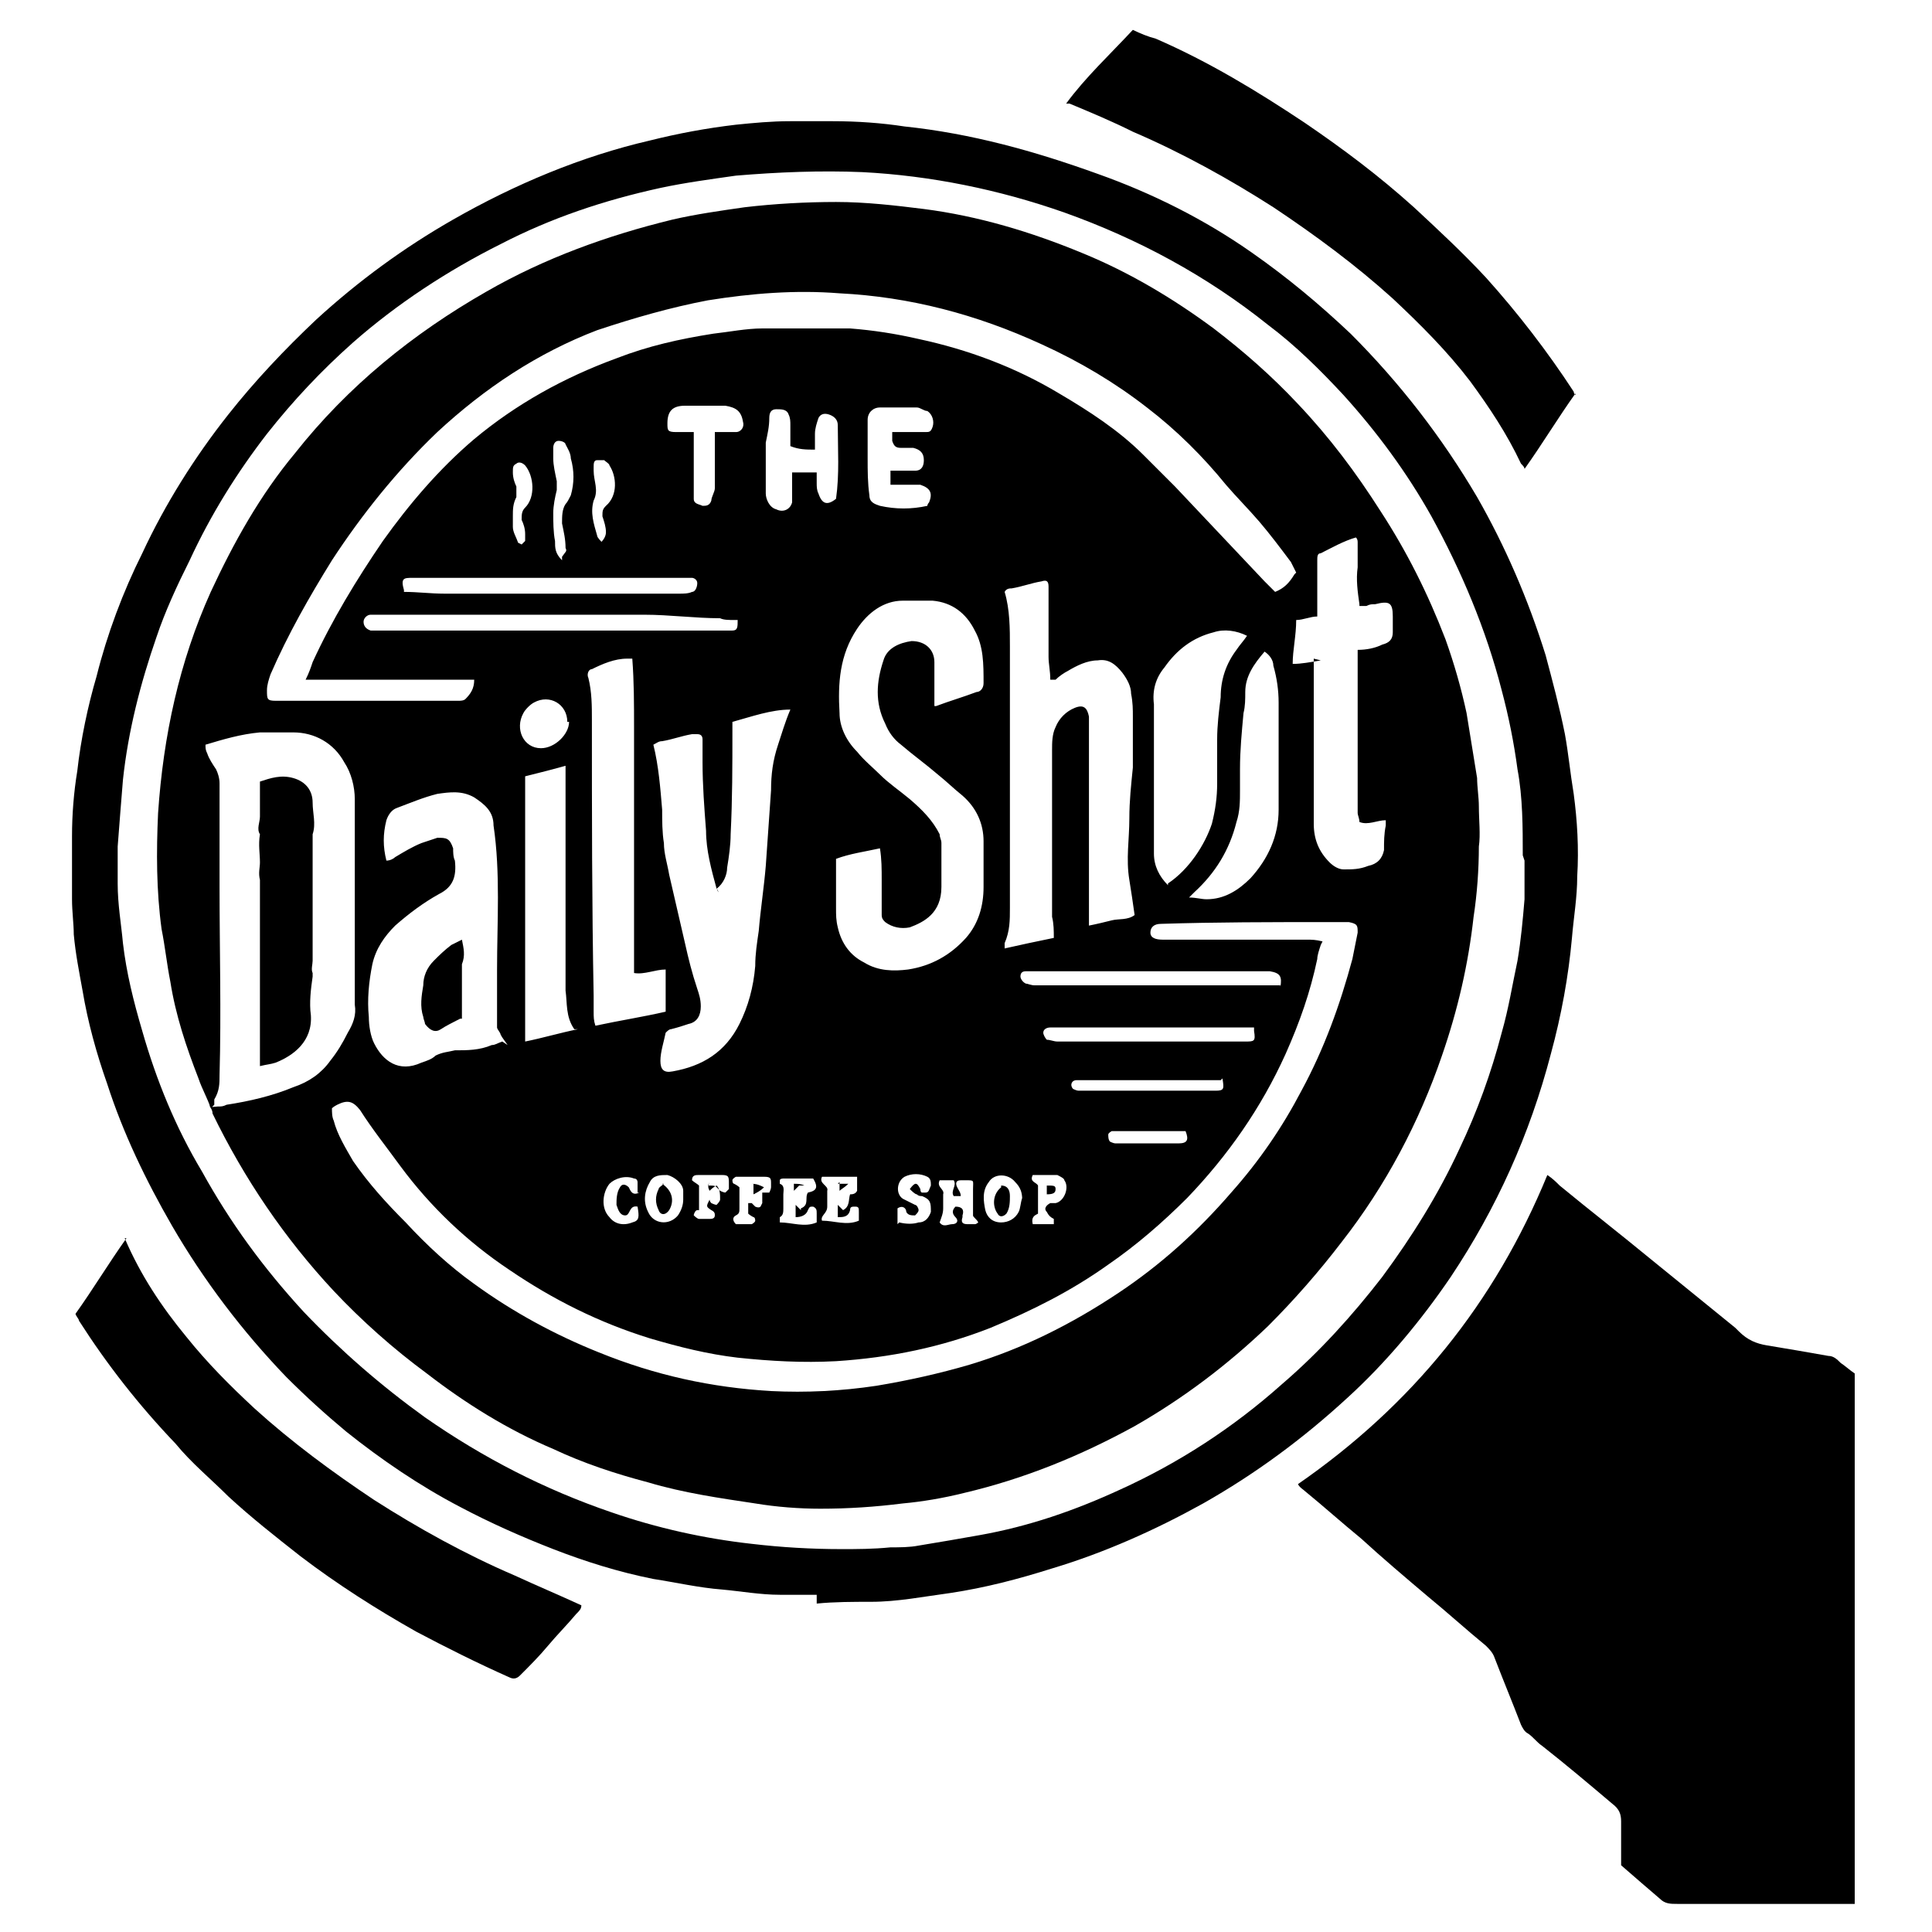
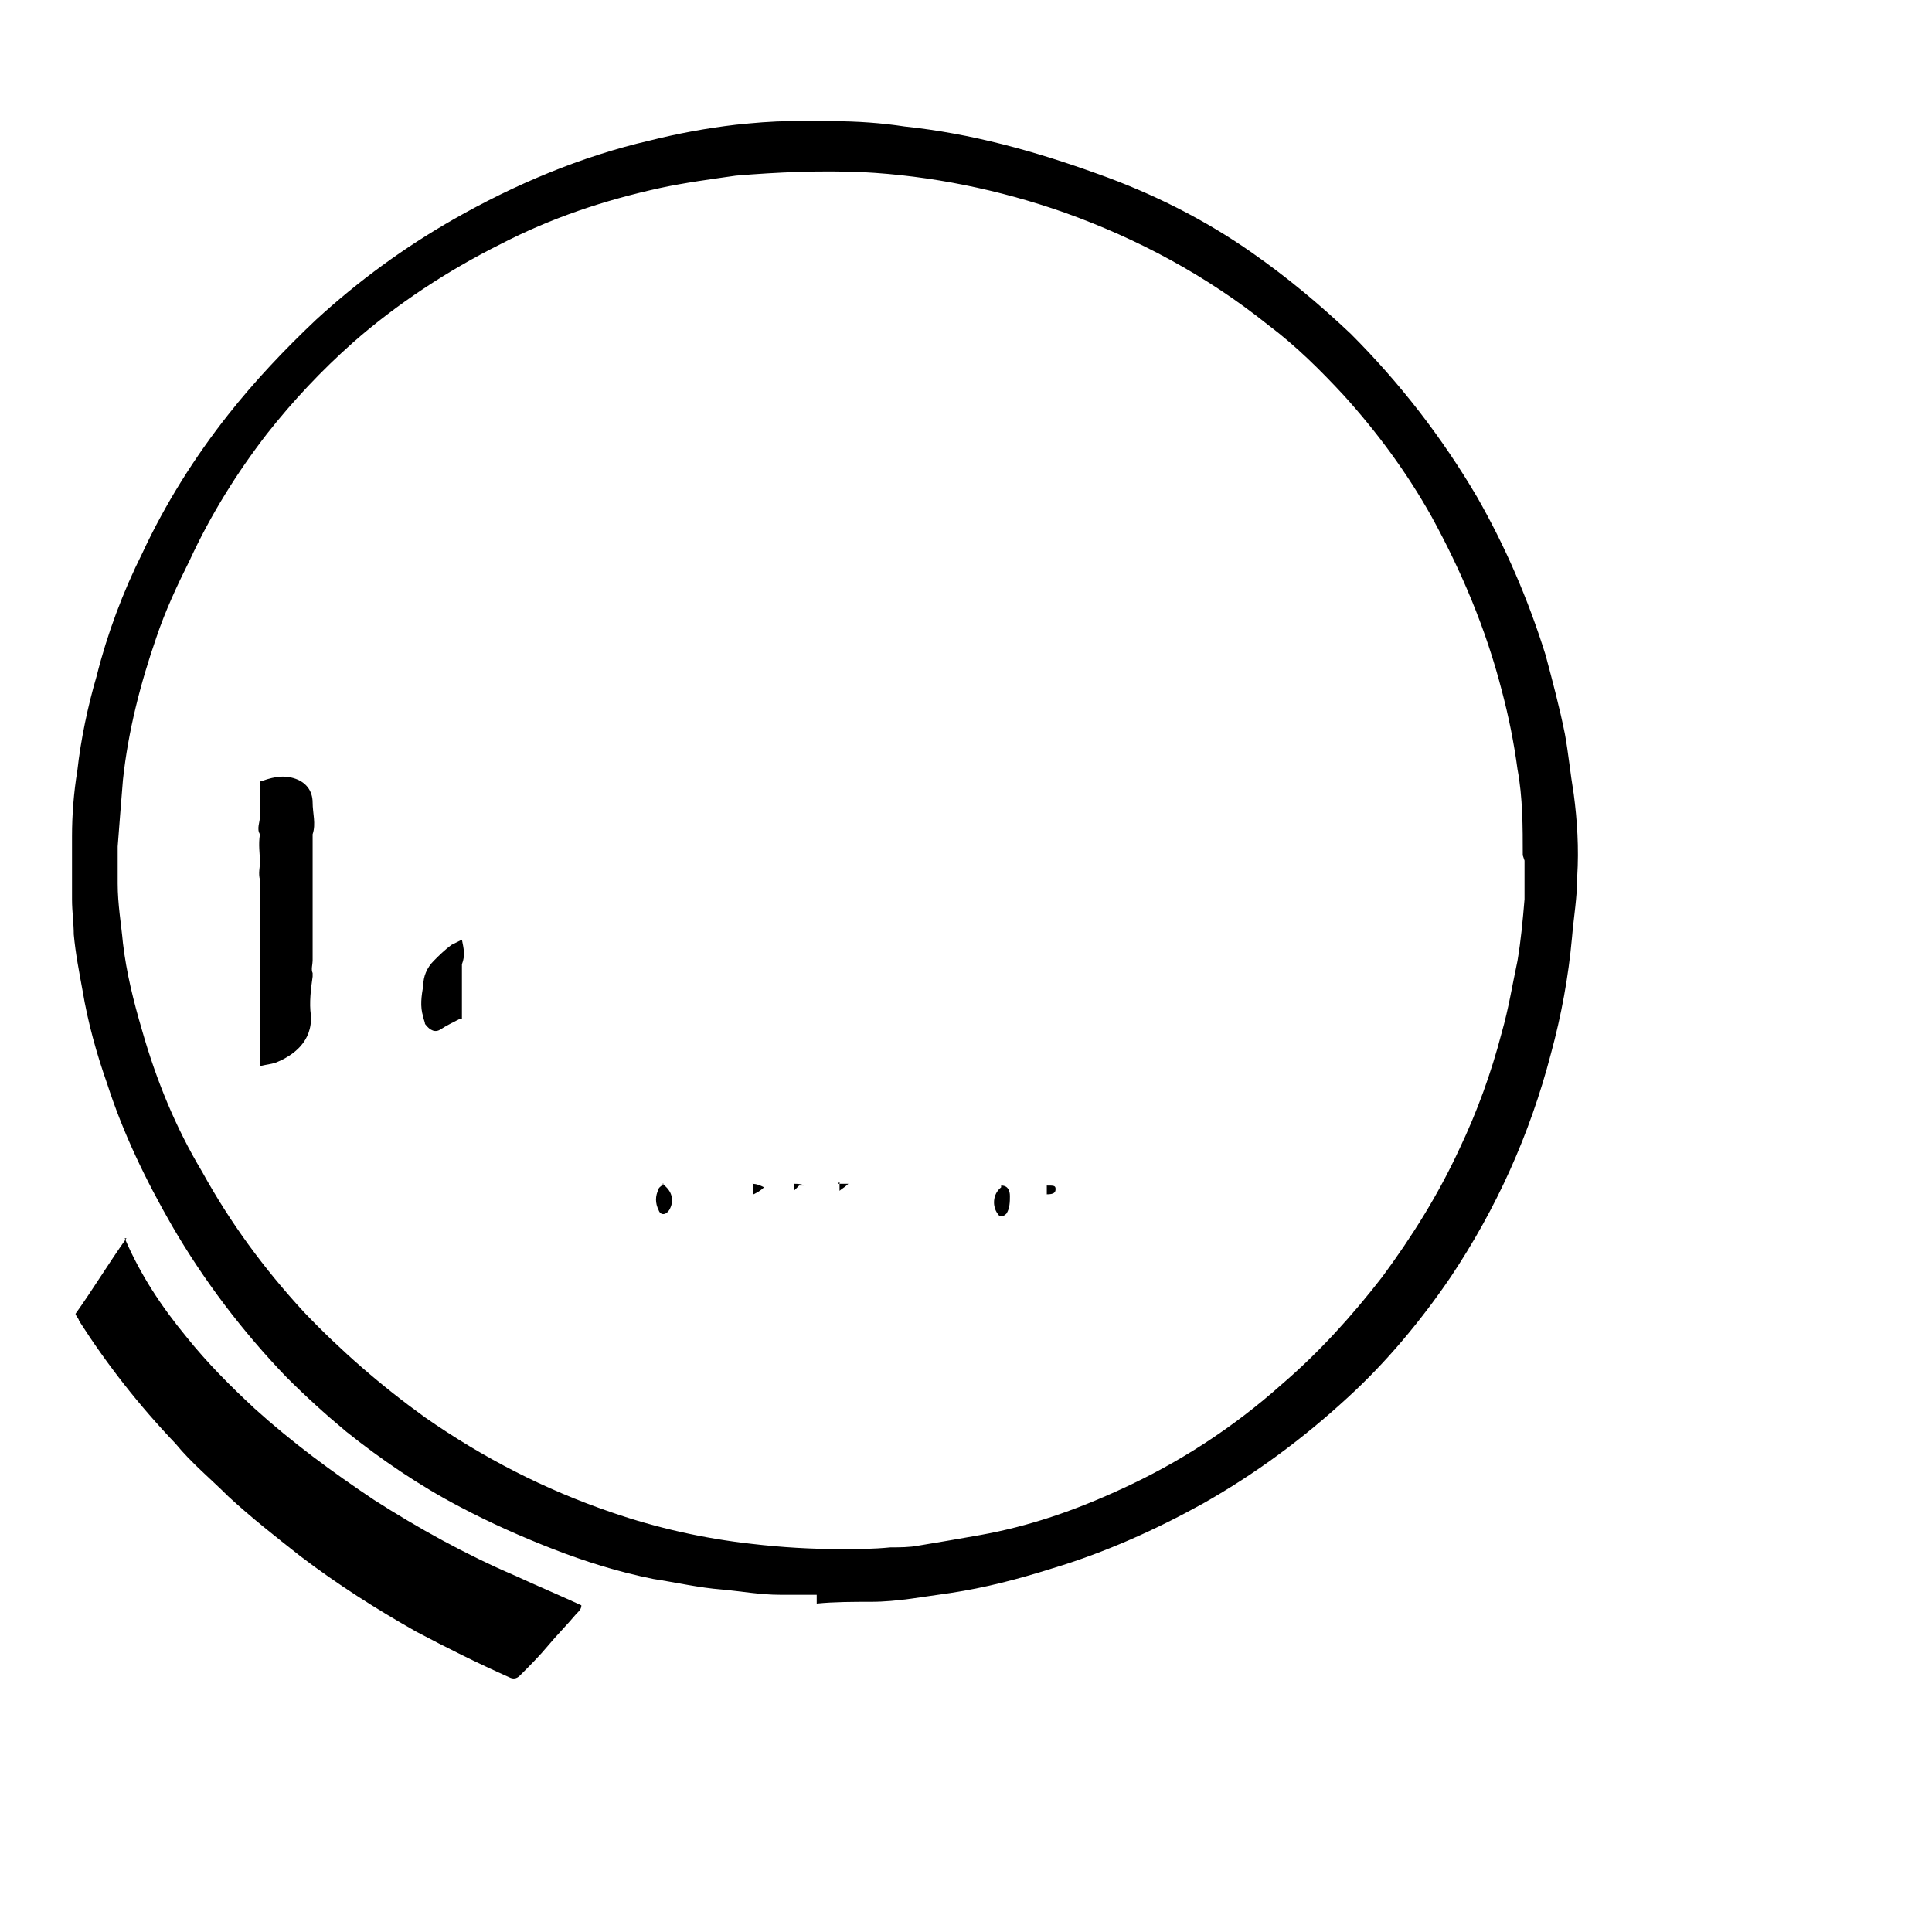
<svg xmlns="http://www.w3.org/2000/svg" id="Capa_1" data-name="Capa 1" version="1.1" viewBox="0 0 110 110">
  <defs>
    <style>
      .cls-1 {
        fill: #000;
        stroke-width: 0px;
      }
    </style>
  </defs>
-   <path class="cls-1" d="M105.9,108.4c-3.5,0-6.9,0-10.4,0-.4,0-.7,0-1-.3-.7-.6-1.4-1.2-2.2-1.9,0-.7,0-1.4,0-2.1,0-.1,0-.3,0-.4,0-.4-.1-.7-.5-1-1.3-1.1-2.6-2.2-4-3.3-.3-.2-.5-.5-.8-.7-.2-.1-.3-.3-.4-.5-.5-1.3-1-2.5-1.5-3.8-.1-.3-.3-.5-.5-.7-1.1-.9-2.2-1.9-3.3-2.8-1.3-1.1-2.6-2.2-3.8-3.3-1.1-.9-2.1-1.8-3.2-2.7-.1-.1-.3-.2-.4-.4,6.5-4.5,11.2-10.3,14.2-17.6.3.2.5.4.7.6,1.7,1.4,3.5,2.8,5.2,4.2,1.6,1.3,3.2,2.6,4.8,3.9,0,0,.1.1.2.2.5.5,1,.7,1.6.8,1.2.2,2.4.4,3.5.6.3,0,.5.2.7.4.3.2.5.4.8.6v30.2Z" />
  <path class="cls-1" d="M46.5,90.8c-.7,0-1.4,0-2.1,0-1.1,0-2.2-.2-3.3-.3-1.3-.1-2.6-.4-3.9-.6-2-.4-3.9-1-5.7-1.7-1.8-.7-3.6-1.5-5.3-2.4-2.3-1.2-4.5-2.7-6.5-4.3-1.2-1-2.3-2-3.4-3.1-2.5-2.6-4.7-5.5-6.5-8.6-1.5-2.6-2.8-5.3-3.7-8.1-.6-1.7-1.1-3.5-1.4-5.3-.2-1.1-.4-2.1-.5-3.2,0-.6-.1-1.3-.1-2,0-1.2,0-2.4,0-3.6,0-1.2.1-2.5.3-3.7.2-1.8.6-3.7,1.1-5.4.6-2.4,1.5-4.8,2.6-7,1.3-2.8,3-5.5,4.9-7.9,1.5-1.9,3.2-3.7,5-5.4,2.4-2.2,5-4.1,7.8-5.7,3.5-2,7.3-3.6,11.2-4.5,1.6-.4,3.2-.7,4.9-.9,1-.1,2-.2,3.1-.2.8,0,1.6,0,2.4,0,1.4,0,2.8.1,4.1.3,3.8.4,7.4,1.4,11,2.7,3.1,1.1,6.1,2.6,8.8,4.5,2,1.4,3.8,2.9,5.6,4.6,2.8,2.8,5.2,5.9,7.2,9.3,1.6,2.8,2.9,5.8,3.9,9,.4,1.5.8,3,1.1,4.5.2,1.1.3,2.2.5,3.4.2,1.5.3,3.1.2,4.7,0,1.2-.2,2.3-.3,3.5-.2,2.2-.6,4.4-1.2,6.6-1.2,4.6-3.1,8.8-5.7,12.7-1.7,2.5-3.7,4.9-5.9,6.9-2.5,2.3-5.2,4.3-8.2,6-2.7,1.5-5.6,2.8-8.6,3.7-1.9.6-3.8,1.1-5.8,1.4-1.5.2-3,.5-4.5.5-1,0-2.1,0-3.1.1,0,0,0,0,0,0ZM86.7,48.7c0-1.6,0-3.3-.3-4.9-.2-1.5-.5-3-.9-4.5-.9-3.5-2.3-6.8-4-9.9-1.4-2.5-3.1-4.8-5-6.9-1.3-1.4-2.7-2.8-4.3-4-3.5-2.8-7.4-4.9-11.6-6.4-3.7-1.3-7.6-2.1-11.5-2.3-2.4-.1-4.8,0-7.2.2-1.4.2-2.9.4-4.3.7-3.2.7-6.2,1.7-9.1,3.2-3,1.5-5.9,3.4-8.4,5.6-1.8,1.6-3.4,3.3-4.9,5.2-1.7,2.2-3.2,4.6-4.4,7.2-.7,1.4-1.4,2.9-1.9,4.4-.9,2.6-1.6,5.3-1.9,8.1-.1,1.2-.2,2.5-.3,3.8,0,.7,0,1.4,0,2.1,0,1.2.2,2.3.3,3.4.2,1.7.6,3.3,1.1,5,.8,2.8,1.9,5.5,3.4,8,1.6,2.9,3.5,5.5,5.8,8,2.1,2.2,4.4,4.2,6.9,6,3.3,2.3,6.8,4.1,10.6,5.4,2.6.9,5.3,1.5,8,1.8,1.7.2,3.4.3,5.1.3.9,0,1.8,0,2.8-.1.5,0,1.1,0,1.6-.1,1.2-.2,2.4-.4,3.5-.6,2.8-.5,5.4-1.4,8-2.6,3.3-1.5,6.4-3.5,9.2-6,2.1-1.8,4-3.9,5.7-6.1,1.7-2.3,3.2-4.7,4.4-7.3,1-2.1,1.8-4.3,2.4-6.6.4-1.4.6-2.7.9-4.1.2-1.2.3-2.3.4-3.5,0-.7,0-1.5,0-2.2Z" />
-   <path class="cls-1" d="M89.7,22.4c-1,1.4-1.9,2.9-2.9,4.3,0-.1-.1-.2-.2-.3-.8-1.7-1.8-3.2-2.9-4.7-1.3-1.7-2.8-3.2-4.4-4.7-2.1-1.9-4.4-3.6-6.8-5.2-2.5-1.6-5.2-3.1-8-4.3-1.2-.6-2.4-1.1-3.6-1.6,0,0,0,0-.2,0,1.1-1.5,2.5-2.8,3.8-4.2.4.2.9.4,1.3.5,3,1.3,5.8,3,8.5,4.8,2.2,1.5,4.2,3,6.2,4.8,1.4,1.3,2.8,2.6,4.1,4,1.8,2,3.5,4.2,5,6.5,0,0,0,.1.1.2Z" />
  <path class="cls-1" d="M7.1,70.5c.9,2.1,2.1,3.9,3.5,5.6,1.2,1.5,2.5,2.8,3.9,4.1,2.1,1.9,4.4,3.6,6.8,5.2,2.5,1.6,5.2,3.1,8,4.3,1.3.6,2.5,1.1,3.8,1.7,0,.2-.1.3-.3.5-.5.6-1.1,1.2-1.6,1.8-.5.6-1,1.1-1.6,1.7-.2.2-.4.2-.6.1-1.8-.8-3.6-1.7-5.3-2.6-2.3-1.3-4.5-2.7-6.6-4.3-1.4-1.1-2.8-2.2-4.1-3.4-1-1-2.1-1.9-3-3-2.1-2.2-3.9-4.5-5.5-7,0-.1-.2-.3-.2-.4,1-1.4,1.9-2.9,2.9-4.3Z" />
-   <path class="cls-1" d="M12,63.1c-.2-.6-.5-1.1-.7-1.7-.7-1.8-1.3-3.6-1.6-5.5-.2-1-.3-2-.5-3-.3-2.2-.3-4.4-.2-6.6.3-4.4,1.2-8.6,3-12.6,1.3-2.8,2.8-5.5,4.8-7.9,3-3.8,6.7-6.8,10.9-9.2,3.3-1.9,6.9-3.2,10.6-4.1,1.3-.3,2.7-.5,4.1-.7,1.7-.2,3.5-.3,5.2-.3,1.7,0,3.4.2,5,.4,3.1.4,6.1,1.3,9,2.5,2.7,1.1,5.2,2.6,7.5,4.3,1.7,1.3,3.3,2.7,4.8,4.3,1.8,1.9,3.3,3.9,4.7,6.1,1.5,2.3,2.7,4.7,3.7,7.3.5,1.4.9,2.8,1.2,4.2.2,1.2.4,2.5.6,3.7,0,.5.1,1.1.1,1.6,0,.8.1,1.6,0,2.3,0,1.3-.1,2.7-.3,4-.3,2.7-.9,5.3-1.8,7.9-1.3,3.8-3.2,7.4-5.7,10.6-1.3,1.7-2.7,3.3-4.2,4.8-2.3,2.2-4.8,4.1-7.6,5.7-3.1,1.7-6.3,3-9.7,3.8-1.2.3-2.4.5-3.5.6-1.6.2-3.1.3-4.7.3-1.2,0-2.5-.1-3.7-.3-2-.3-4.1-.6-6.1-1.2-1.9-.5-3.7-1.1-5.4-1.9-2.6-1.1-5-2.6-7.2-4.3-1.9-1.4-3.7-3-5.3-4.7-2.8-3-5.1-6.4-6.9-10.1,0-.2-.1-.3-.2-.5.1.2.3.1.5.1.2,0,.3,0,.5-.1,1.3-.2,2.6-.5,3.8-1,.9-.3,1.6-.8,2.1-1.5.4-.5.7-1,1-1.6.3-.5.5-1,.4-1.6,0-.1,0-.2,0-.4,0-1,0-1.9,0-2.9,0-2.1,0-4.1,0-6.2,0-.7,0-1.5,0-2.2,0-.7-.2-1.5-.6-2.1-.6-1.1-1.7-1.7-2.9-1.7-.6,0-1.3,0-1.9,0-1.1.1-2.1.4-3.1.7,0,.2,0,.3.1.5.1.3.3.6.5.9.1.2.2.5.2.8,0,2,0,3.9,0,5.9,0,3.6.1,7.1,0,10.7,0,.5,0,.9-.3,1.4,0,0,0,.2,0,.3ZM73.8,32.6c-.1-.2-.2-.4-.3-.6-.6-.8-1.2-1.6-1.8-2.3-.6-.7-1.3-1.4-1.9-2.1-1.3-1.6-2.8-3.1-4.5-4.4-1.8-1.4-3.8-2.6-6-3.6-3.7-1.7-7.5-2.7-11.5-2.9-2.5-.2-5,0-7.5.4-2.1.4-4.2,1-6.3,1.7-3.4,1.3-6.4,3.3-9.1,5.8-2.3,2.2-4.3,4.7-6,7.3-1.3,2.1-2.5,4.2-3.5,6.5-.1.3-.2.6-.2.9,0,.5,0,.6.5.6,1.2,0,2.5,0,3.7,0,1.7,0,3.4,0,5.1,0,.5,0,1.1,0,1.6,0,.1,0,.3,0,.4-.1.3-.3.5-.6.5-1.1-3.2,0-6.3,0-9.6,0,.2-.4.3-.7.4-1,1.1-2.4,2.5-4.7,4-6.9,1.5-2.1,3.2-4.1,5.2-5.8,2.4-2,5.1-3.5,8.1-4.6,1.8-.7,3.6-1.1,5.5-1.4.9-.1,1.9-.3,2.8-.3,1.7,0,3.4,0,5,0,1.3.1,2.6.3,3.9.6,2.8.6,5.5,1.6,8,3.1,1.7,1,3.4,2.1,4.8,3.5.6.6,1.2,1.2,1.8,1.8,1.7,1.8,3.4,3.6,5.1,5.4.2.2.4.4.6.6.5-.2.8-.5,1.1-1ZM75.2,53.8c-.1.3-.2.6-.2.8-.4,1.9-1,3.6-1.8,5.4-1.4,3.1-3.3,5.8-5.6,8.2-1.4,1.4-2.9,2.7-4.5,3.8-2.1,1.5-4.3,2.6-6.7,3.6-2.8,1.1-5.7,1.7-8.8,1.9-1.9.1-3.7,0-5.6-.2-1.7-.2-3.3-.6-5-1.1-2.9-.9-5.5-2.2-8-3.9-2.4-1.6-4.5-3.6-6.2-5.9-.8-1.1-1.6-2.1-2.3-3.2-.4-.5-.7-.6-1.3-.3,0,0-.2.1-.3.2,0,.2,0,.5.1.7.2.8.7,1.6,1.1,2.3.9,1.3,1.9,2.4,3,3.5,1.2,1.3,2.5,2.5,3.9,3.5,2.2,1.6,4.6,2.9,7.1,3.9,3.2,1.3,6.4,2,9.8,2.2,2,.1,4,0,6-.3,1.8-.3,3.6-.7,5.3-1.2,3-.9,5.8-2.3,8.5-4.1,2.4-1.6,4.5-3.5,6.4-5.7,1.6-1.8,2.9-3.7,4-5.8,1.3-2.4,2.2-4.9,2.9-7.5.1-.5.2-1,.3-1.5,0-.4,0-.5-.5-.6-.4,0-.9,0-1.3,0-3.1,0-6.3,0-9.4.1-.4,0-.6.2-.6.5,0,.3.3.4.7.4.2,0,.4,0,.6,0,.9,0,1.8,0,2.7,0,1.6,0,3.3,0,4.9,0,.3,0,.5,0,.9.1ZM53.3,40.2c.8-.3,1.5-.5,2.3-.8.2,0,.4-.2.4-.5,0-1.1,0-2.1-.5-3-.5-1-1.3-1.6-2.4-1.7-.6,0-1.2,0-1.7,0-1.1,0-2,.7-2.6,1.6-1,1.5-1.1,3.1-1,4.8,0,.8.4,1.6,1,2.2.4.5.9.9,1.3,1.3.5.5,1.1.9,1.7,1.4.7.6,1.3,1.2,1.7,2,0,.2.1.3.1.5,0,.8,0,1.7,0,2.5,0,1.5-1,2-1.8,2.3-.5.1-1,0-1.4-.3-.1-.1-.2-.2-.2-.4,0-.7,0-1.3,0-2,0-.6,0-1.2-.1-1.8-.9.2-1.7.3-2.5.6,0,1,0,1.9,0,2.8,0,.4,0,.7.1,1.1.2.9.7,1.6,1.5,2,.8.5,1.7.5,2.5.4,1.3-.2,2.4-.8,3.3-1.8.7-.8,1-1.8,1-2.9,0-.8,0-1.7,0-2.6,0-1-.4-1.9-1.2-2.6-.5-.4-.9-.8-1.4-1.2-.7-.6-1.4-1.1-2.1-1.7-.4-.3-.7-.7-.9-1.2-.6-1.2-.5-2.4-.1-3.6.2-.7.9-1,1.6-1.1.8,0,1.3.5,1.3,1.2,0,.5,0,1,0,1.4,0,.4,0,.7,0,1.1ZM59.8,38.7c0-.5-.1-.9-.1-1.3,0-.7,0-1.3,0-2,0-.7,0-1.3,0-2,0-.3-.1-.4-.4-.3-.6.1-1.1.3-1.7.4-.1,0-.3,0-.4.2.3,1,.3,2.1.3,3.1,0,5,0,9.9,0,14.9,0,.7,0,1.3-.3,2,0,0,0,.2,0,.3.9-.2,1.8-.4,2.8-.6,0-.4,0-.8-.1-1.2,0-1.1,0-2.3,0-3.4,0-2,0-4,0-6.1,0-.4,0-.9.2-1.3.2-.5.6-.9,1.1-1.1.5-.2.7,0,.8.5,0,.1,0,.2,0,.3,0,2.6,0,5.1,0,7.7,0,1.2,0,2.5,0,3.7,0,0,0,.1,0,.2.5-.1.9-.2,1.3-.3.4-.1.9,0,1.3-.3-.1-.7-.2-1.4-.3-2-.2-1.2,0-2.3,0-3.5,0-1,.1-1.9.2-2.9,0-1,0-1.9,0-2.9,0-.4,0-.8-.1-1.3,0-.4-.2-.8-.5-1.2-.4-.5-.8-.8-1.4-.7-.6,0-1.2.3-1.7.6-.2.1-.5.3-.7.5ZM40.9,50.8c0,0,0-.1-.1-.2-.3-1.1-.6-2.2-.6-3.3-.1-1.3-.2-2.6-.2-3.9,0-.4,0-.8,0-1.3,0-.2-.1-.3-.3-.3-.1,0-.2,0-.3,0-.6.1-1.1.3-1.7.4-.2,0-.3.1-.5.2.3,1.2.4,2.5.5,3.7,0,.6,0,1.3.1,1.9,0,.6.2,1.2.3,1.8.3,1.3.6,2.6.9,3.9.2.9.4,1.7.7,2.6.1.3.2.6.2,1,0,.5-.2.9-.7,1-.3.1-.6.2-1,.3-.1,0-.2.1-.3.2-.1.5-.3,1.1-.3,1.6,0,.5.2.7.7.6,1.7-.3,3-1.1,3.8-2.7.5-1,.8-2.1.9-3.3,0-.7.1-1.3.2-2,.1-1.2.3-2.5.4-3.7.1-1.4.2-2.9.3-4.3,0-.9.1-1.7.4-2.6.2-.6.4-1.3.7-2-1.1,0-2.2.4-3.3.7,0,.2,0,.4,0,.5,0,2,0,3.9-.1,5.9,0,.6-.1,1.3-.2,1.9,0,.4-.2.9-.6,1.2ZM28.9,59.5c-.2-.3-.3-.4-.4-.6,0-.1-.2-.3-.2-.4,0-.3,0-.7,0-1,0-.8,0-1.6,0-2.3,0-2.7.2-5.5-.2-8.2,0-.8-.5-1.2-1.1-1.6-.7-.4-1.4-.3-2.1-.2-.8.2-1.5.5-2.3.8-.3.1-.5.4-.6.7-.2.8-.2,1.5,0,2.3,0,0,0,0,0,0,.2,0,.4-.1.5-.2.5-.3,1-.6,1.5-.8.3-.1.6-.2.9-.3.5,0,.7,0,.9.6,0,.2,0,.5.1.7.1.9-.1,1.5-.9,1.9-.9.5-1.7,1.1-2.5,1.8-.6.6-1.1,1.3-1.3,2.2-.2,1-.3,2-.2,3,0,.5.1,1.1.3,1.5.5,1,1.4,1.7,2.7,1.1.3-.1.6-.2.8-.4.4-.2.7-.2,1.1-.3.7,0,1.4,0,2.1-.3.2,0,.3-.1.6-.2ZM74.8,37.5c0,.3,0,.4,0,.6,0,2.9,0,5.8,0,8.8,0,.9.3,1.6.9,2.2.2.2.5.4.8.4.5,0,.9,0,1.4-.2.5-.1.8-.4.9-.9,0-.5,0-.9.1-1.4,0-.1,0-.2,0-.3-.5,0-1,.3-1.5.1,0-.2-.1-.4-.1-.5,0-.8,0-1.7,0-2.5,0-1,0-1.9,0-2.9,0-1.2,0-2.4,0-3.6,0-.1,0-.2,0-.3.5,0,1-.1,1.4-.3.4-.1.6-.3.6-.7,0-.3,0-.6,0-.9,0-.8-.2-.9-1-.7-.2,0-.3,0-.5.1-.1,0-.3,0-.4,0,0,0,0,0,0-.1-.1-.7-.2-1.4-.1-2.1,0-.5,0-1,0-1.4,0-.1,0-.2-.1-.3-.7.2-1.4.6-2,.9-.2,0-.2.2-.2.4,0,1,0,2,0,3,0,0,0,0,0,.2-.4,0-.8.2-1.2.2,0,.9-.2,1.7-.2,2.5.5,0,1-.1,1.6-.2ZM35.9,37.5c0,0-.1,0-.2,0-.7,0-1.4.3-2,.6-.2,0-.3.3-.2.5.2.8.2,1.6.2,2.4,0,5.2,0,10.5.1,15.7,0,.3,0,.6,0,.9,0,.3,0,.5.1.8,1.4-.3,2.7-.5,4-.8v-2.4c-.6,0-1.2.3-1.8.2,0,0,0-.1,0-.2,0-.9,0-1.8,0-2.7,0-1.4,0-2.8,0-4.2,0-2.3,0-4.6,0-6.9,0-1.3,0-2.6-.1-3.9ZM66.5,50.3c1.2-.8,2.1-2.2,2.5-3.4.2-.8.3-1.5.3-2.3,0-.8,0-1.7,0-2.5,0-.8.1-1.6.2-2.4,0-1,.3-1.9.9-2.7.2-.3.4-.5.6-.8-.6-.3-1.3-.4-1.9-.2-1.2.3-2.1,1-2.8,2-.5.6-.7,1.3-.6,2.1,0,2.8,0,5.7,0,8.5,0,.7.3,1.3.8,1.8ZM32.7,58.6c-.5-.7-.4-1.5-.5-2.2,0-.8,0-1.7,0-2.5,0-3.2,0-6.4,0-9.7,0-.2,0-.4,0-.6-.7.2-1.5.4-2.3.6,0,.2,0,.3,0,.5,0,3,0,5.9,0,8.9,0,1.1,0,2.2,0,3.2,0,.4,0,.8,0,1.2,0,.4,0,.9,0,1.3,1-.2,2-.5,3-.7ZM72,37.1c-.6.7-1.1,1.4-1.1,2.3,0,.4,0,.8-.1,1.2-.1,1.1-.2,2.1-.2,3.2,0,.4,0,.8,0,1.2,0,.6,0,1.2-.2,1.8-.4,1.6-1.2,2.9-2.4,4,0,0-.1.1-.3.3.4,0,.7.1,1,.1,1,0,1.8-.5,2.5-1.2,1-1.1,1.6-2.4,1.6-3.9,0-1.3,0-2.7,0-4,0-.7,0-1.4,0-2.1,0-.7-.1-1.4-.3-2.1,0-.3-.2-.6-.5-.8ZM41.8,35.3c-.3,0-.6,0-.8-.1-1.4,0-2.9-.2-4.3-.2-2.1,0-4.3,0-6.4,0-2.8,0-5.6,0-8.4,0-.3,0-.6,0-.8,0-.2,0-.4.2-.4.4,0,.2.1.4.4.5.2,0,.3,0,.5,0,.3,0,.7,0,1,0,4.1,0,8.3,0,12.4,0,2,0,4,0,6.1,0,.2,0,.4,0,.6,0,.3,0,.3-.2.3-.6ZM23,33.7c.8,0,1.5.1,2.3.1,3.3,0,6.7,0,10,0,1.1,0,2.3,0,3.4,0,.2,0,.5,0,.7-.1.2,0,.3-.3.3-.5,0-.2-.2-.3-.3-.3-.1,0-.3,0-.4,0-1.3,0-2.6,0-3.9,0-3.9,0-7.8,0-11.6,0-.5,0-.7,0-.5.7,0,0,0,0,0,.1ZM45,25.5c0-.5,0-.9,0-1.3,0-.2,0-.4-.1-.6-.1-.3-.4-.3-.7-.3-.3,0-.4.2-.4.5,0,.5-.1.9-.2,1.4,0,1,0,1.9,0,2.9,0,.3.2.8.6.9.4.2.8,0,.9-.4,0-.2,0-.4,0-.7,0-.3,0-.7,0-1h1.4c0,.2,0,.4,0,.6,0,.2,0,.4.1.6.2.6.5.7,1,.3.2-1.4.1-2.8.1-4.2,0-.3-.2-.5-.5-.6-.3-.1-.5,0-.6.2-.1.3-.2.6-.2.9,0,.3,0,.6,0,.9-.5,0-.9,0-1.4-.2ZM50.9,26.8c.2,0,.4,0,.5,0,.2,0,.5,0,.7,0,.4,0,.5-.3.5-.6,0-.4-.2-.6-.6-.7-.2,0-.5,0-.7,0-.3,0-.4-.1-.5-.4,0-.1,0-.3,0-.5.3,0,.6,0,.8,0,.4,0,.7,0,1.1,0,.2,0,.3,0,.4-.3.1-.3,0-.7-.3-.9-.2,0-.4-.2-.6-.2-.7,0-1.4,0-2.1,0-.4,0-.7.3-.7.7,0,.3,0,.5,0,.8,0,.5,0,1,0,1.4,0,.7,0,1.4.1,2.1,0,.4.3.5.6.6.9.2,1.8.2,2.7,0,0,0,0-.1.1-.2.2-.5.1-.8-.5-1-.3,0-.7,0-1,0-.2,0-.4,0-.7,0,0-.2,0-.3,0-.5,0,0,0-.2,0-.3ZM72.9,56.2c.1-.6,0-.8-.6-.9-.2,0-.4,0-.5,0-2.1,0-4.3,0-6.4,0-2.1,0-4.3,0-6.4,0-.2,0-.4,0-.6,0-.2,0-.3.1-.3.3,0,.1.1.3.3.4.1,0,.3.1.5.1.4,0,.9,0,1.3,0,.6,0,1.2,0,1.7,0,3.2,0,6.4,0,9.6,0,.5,0,.9,0,1.4,0ZM39.5,24.6c0,.3,0,.6,0,.8,0,.8,0,1.6,0,2.4,0,.2,0,.4,0,.6,0,.3.3.3.5.4.2,0,.4,0,.5-.3,0-.2.2-.5.2-.7,0-.9,0-1.7,0-2.6,0-.2,0-.3,0-.6.2,0,.4,0,.5,0,.2,0,.5,0,.7,0,.3,0,.5-.3.4-.6-.1-.6-.4-.8-1-.9-.8,0-1.5,0-2.3,0-.7,0-1,.3-1,1,0,.4,0,.5.5.5.3,0,.7,0,1,0ZM71.4,58.5c0,0-.2,0-.3,0-1.4,0-2.8,0-4.2,0-2.3,0-4.6,0-6.8,0-.1,0-.2,0-.3,0-.2,0-.4.1-.4.3,0,.1.1.3.2.4.2,0,.4.1.6.1,3.6,0,7.2,0,10.7,0,.5,0,.6,0,.5-.6,0,0,0,0,0-.2ZM69.5,61.5c0,0-.2,0-.2,0-2.4,0-4.7,0-7.1,0-.3,0-.6,0-.9,0-.3,0-.4.3-.2.5,0,0,.2.1.3.1.4,0,.7,0,1.1,0,2.2,0,4.4,0,6.6,0,0,0,0,0,.1,0,.5,0,.5-.1.4-.7ZM32.3,41.1c0-1-1-1.6-1.9-1.1-.2.1-.5.4-.6.6-.5.9,0,2,1,2,.8,0,1.6-.8,1.6-1.5ZM32,31.7c.2-.3.3-.3.2-.5,0-.5-.1-.9-.2-1.4,0-.4,0-.8.2-1.1.1-.1.2-.3.3-.5.2-.7.2-1.4,0-2.1,0-.3-.2-.6-.3-.8,0-.1-.2-.2-.4-.2-.2,0-.3.2-.3.4,0,.2,0,.4,0,.6,0,.4.1.8.2,1.3,0,.2,0,.4,0,.5-.1.4-.2.9-.2,1.3,0,.5,0,1.1.1,1.6,0,.4,0,.7.4,1.1ZM55.7,69.6c-.1-.2-.3-.3-.3-.4,0-.5,0-1,0-1.5,0-.5.1-.5-.4-.5-.1,0-.2,0-.3,0-.3,0-.3.2-.2.4.1.2.2.3.2.5h-.4c-.2-.3.2-.6,0-.9-.1,0-.3,0-.4,0-.2,0-.3,0-.4,0-.2.4.3.5.2.8,0,.3,0,.6,0,.8,0,.3-.1.5-.2.8.2.3.5.1.7.1.3,0,.4-.2.2-.4-.2-.2-.2-.4,0-.6.4,0,.5.2.4.5,0,0,0,0,0,.1-.1.3,0,.4.3.4.1,0,.3,0,.4,0,.1,0,.2-.1.3-.2ZM45.6,68.8c.5-.2.2-.6.4-.9.5-.1.6-.3.3-.8,0,0,0,0,0,0-.6,0-1.1,0-1.7,0,0,0-.2,0-.2.1,0,0,0,.2,0,.2.3.1.2.4.2.6,0,.3,0,.5,0,.8,0,.2,0,.4-.2.5,0,0,0,.2,0,.3.7,0,1.4.3,2.1,0,0-.2,0-.3,0-.5,0-.2,0-.3-.2-.4-.2,0-.2,0-.3.2-.1.3-.4.4-.7.4v-.7c.1.1.2.2.3.3ZM48.8,67c-.4,0-.7,0-1,0-.3,0-.7,0-1,0-.2.4.4.5.3.8,0,.3,0,.6,0,.9,0,.4-.4.5-.3.8.7,0,1.4.3,2.1,0,0-.2,0-.4,0-.5,0-.2,0-.3-.2-.3-.2,0-.3,0-.3.2-.1.4-.4.4-.7.4,0-.2,0-.4,0-.7.1.1.2.2.3.3.4-.2.3-.6.4-.9.1,0,.3,0,.4-.2v-.8ZM51.2,69.6c.4.1.8.1,1.1,0,.4,0,.6-.3.7-.6,0-.5,0-.7-.5-.9-.1,0-.2,0-.3-.1-.1,0-.3-.2-.4-.3.3-.4.4-.4.6,0,0,0,0,.2.1.2,0,0,.2,0,.2,0,.2,0,.2-.2.3-.4,0-.2,0-.4-.2-.5-.4-.2-.9-.2-1.3,0-.5.3-.5,1.1,0,1.3.2.1.4.2.6.3.1,0,.2.2.2.3,0,.1-.1.2-.2.3-.2,0-.4,0-.5-.2,0-.2-.2-.4-.5-.2v.9ZM38.9,68.3c0-.2,0-.3,0-.5,0-.4-.5-.8-.9-.9-.4,0-.8,0-1,.4-.3.5-.4,1.1-.1,1.7.3.7,1.2.8,1.7.2.2-.3.3-.6.3-.9ZM58.2,68.3c0-.4-.1-.7-.4-1-.4-.5-1.2-.5-1.5,0-.4.5-.3,1.1-.2,1.6.1.4.4.7.9.7.4,0,.8-.2,1-.6.1-.2.1-.5.2-.8ZM34.2,30.9c.2-.2.3-.4.3-.6,0-.3-.1-.6-.2-.9,0-.3,0-.4.2-.6.7-.6.6-1.7.2-2.3,0-.1-.2-.2-.3-.3-.1,0-.3,0-.4,0-.2,0-.2.2-.2.4,0,0,0,.1,0,.2,0,.6.3,1.1,0,1.7,0,0,0,0,0,0-.2.7,0,1.3.2,2,0,.1.2.3.3.4ZM29.2,29.4c0,.2,0,.4,0,.6,0,.3.2.6.3.9,0,0,.2.1.2.1,0,0,.1-.1.2-.2,0-.1,0-.2,0-.4,0-.3-.1-.6-.2-.8,0-.3,0-.5.2-.7.6-.6.5-1.8,0-2.4-.2-.2-.4-.2-.5-.1-.2.1-.2.2-.2.5,0,.3.1.6.2.8,0,.2,0,.4,0,.6-.2.4-.2.7-.2,1.1ZM67.4,64.4s0,0,0,0c-1.3,0-2.5,0-3.8,0-.1,0-.2,0-.3,0,0,0-.2.1-.2.2,0,.1,0,.3.1.4,0,0,.2.1.3.1.2,0,.5,0,.7,0,.8,0,1.6,0,2.4,0,.2,0,.4,0,.5,0,.5,0,.6-.2.4-.7ZM40.3,67.5c.5,0,.4,0,.7.3,0,0,.2.1.3.1,0,0,.1-.1.2-.2,0,0,0-.2,0-.3,0-.4,0-.5-.4-.5-.4,0-.9,0-1.3,0-.2,0-.4,0-.4.3.1.1.3.2.4.3v1.4c0,0,0,0-.1,0-.1,0-.2.2-.2.3,0,0,.2.2.3.2.2,0,.4,0,.6,0,.1,0,.3,0,.3-.2,0-.1,0-.2-.2-.3-.3-.2-.3-.2-.1-.6,0,0,0,.1.1.2,0,0,.2.1.3.1,0,0,.2-.2.2-.3,0-.3,0-.6-.2-.8-.2.1-.3.2-.4.3-.1-.2-.1-.3,0-.5ZM42.8,68.5c.1.1.2.2.2.2,0,0,.2.1.3,0,0,0,.1-.2.1-.2,0-.2,0-.5,0-.6.1,0,.3,0,.4,0,0,0,.1-.2.1-.3,0,0,0-.1,0-.2,0-.3,0-.4-.4-.4-.5,0-.9,0-1.4,0,0,0-.1,0-.2,0,0,0-.2.1-.2.2,0,0,0,.2.1.2,0,0,.2.1.3.2,0,.4,0,.8,0,1.2,0,.2,0,.3-.2.4-.2.1-.2.3,0,.5.3,0,.6,0,.9,0,0,0,.2-.1.2-.2,0,0,0-.2-.1-.2,0,0-.2-.1-.3-.2,0-.2,0-.3,0-.6ZM58.8,69.7h1.2c0-.1,0-.2,0-.3-.2-.1-.3-.2-.4-.4-.2-.2,0-.4.2-.5,0,0,.2,0,.3,0,.5-.1.8-.9.5-1.3,0-.1-.2-.2-.4-.3-.5,0-1,0-1.4,0-.2.4.2.4.3.6v1.6c-.2.1-.4.2-.3.6ZM36.3,67.9c0-.2,0-.4,0-.6,0,0,0-.2-.2-.2-.5-.2-1.1,0-1.4.3-.4.5-.5,1.4,0,1.9.3.4.8.5,1.3.3.4-.1.4-.3.3-.9,0,0,0,0,0,0-.5-.1-.4.5-.7.5-.3,0-.4-.3-.5-.6,0-.3,0-.7.2-1,.1-.2.3-.2.5,0,.1.2.2.5.6.3Z" />
  <path class="cls-1" d="M14.8,60.8c0-.5,0-1,0-1.5,0-1.9,0-3.9,0-5.8,0-.6,0-1.2,0-1.7,0-.4,0-.8,0-1.2,0-.2,0-.3,0-.5-.1-.4,0-.7,0-1,0-.5-.1-1,0-1.6-.2-.3,0-.7,0-1,0-.5,0-1,0-1.4,0-.2,0-.4,0-.6.6-.2,1.2-.4,1.9-.2.7.2,1.1.7,1.1,1.4,0,.6.2,1.2,0,1.8,0,.7,0,1.3,0,1.9,0,.2,0,.5,0,.7,0,.2,0,.3,0,.5,0,.1,0,.2,0,.3,0,.3,0,.6,0,.9,0,.3,0,.7,0,1,0,.2,0,.3,0,.5,0,.3,0,.7,0,1,0,.1,0,.3,0,.4,0,.2-.1.5,0,.7,0,0,0,.1,0,.2-.1.7-.2,1.5-.1,2.2.1,1.5-1,2.3-2,2.7-.3.1-.5.1-.9.2Z" />
  <path class="cls-1" d="M26.2,58c-.4.2-.8.4-1.1.6-.3.2-.6.1-.9-.3,0-.1-.1-.3-.1-.4-.2-.6-.1-1.2,0-1.8,0-.5.2-1,.6-1.4.3-.3.6-.6,1-.9.2-.1.4-.2.6-.3.1.5.2.9,0,1.4,0,.4,0,.8,0,1.1,0,.7,0,1.3,0,2Z" />
  <path class="cls-1" d="M45.2,68v-.6c.2,0,.4,0,.6.1,0,0,0,0,0,0,0,0-.2,0-.3,0,0,0-.2.2-.3.3Z" />
  <path class="cls-1" d="M47.7,67.4c.2,0,.4,0,.6,0-.2.2-.4.3-.5.4q0-.2,0-.5Z" />
  <path class="cls-1" d="M37.7,67.4c.6.4.7,1,.4,1.5-.2.3-.5.3-.6,0-.2-.4-.2-.8,0-1.2,0-.1.2-.2.3-.3Z" />
  <path class="cls-1" d="M57,67.5c.4,0,.5.3.5.6,0,.3,0,.7-.2,1-.2.2-.4.2-.5,0-.3-.4-.3-1.1.2-1.5Z" />
  <path class="cls-1" d="M42.8,67.4c.3,0,.5.1.7.2-.2.2-.4.3-.6.4,0-.2,0-.3,0-.6Z" />
  <path class="cls-1" d="M59.6,68c0-.2,0-.4,0-.5.4,0,.5,0,.5.2,0,.2-.1.3-.5.3Z" />
</svg>